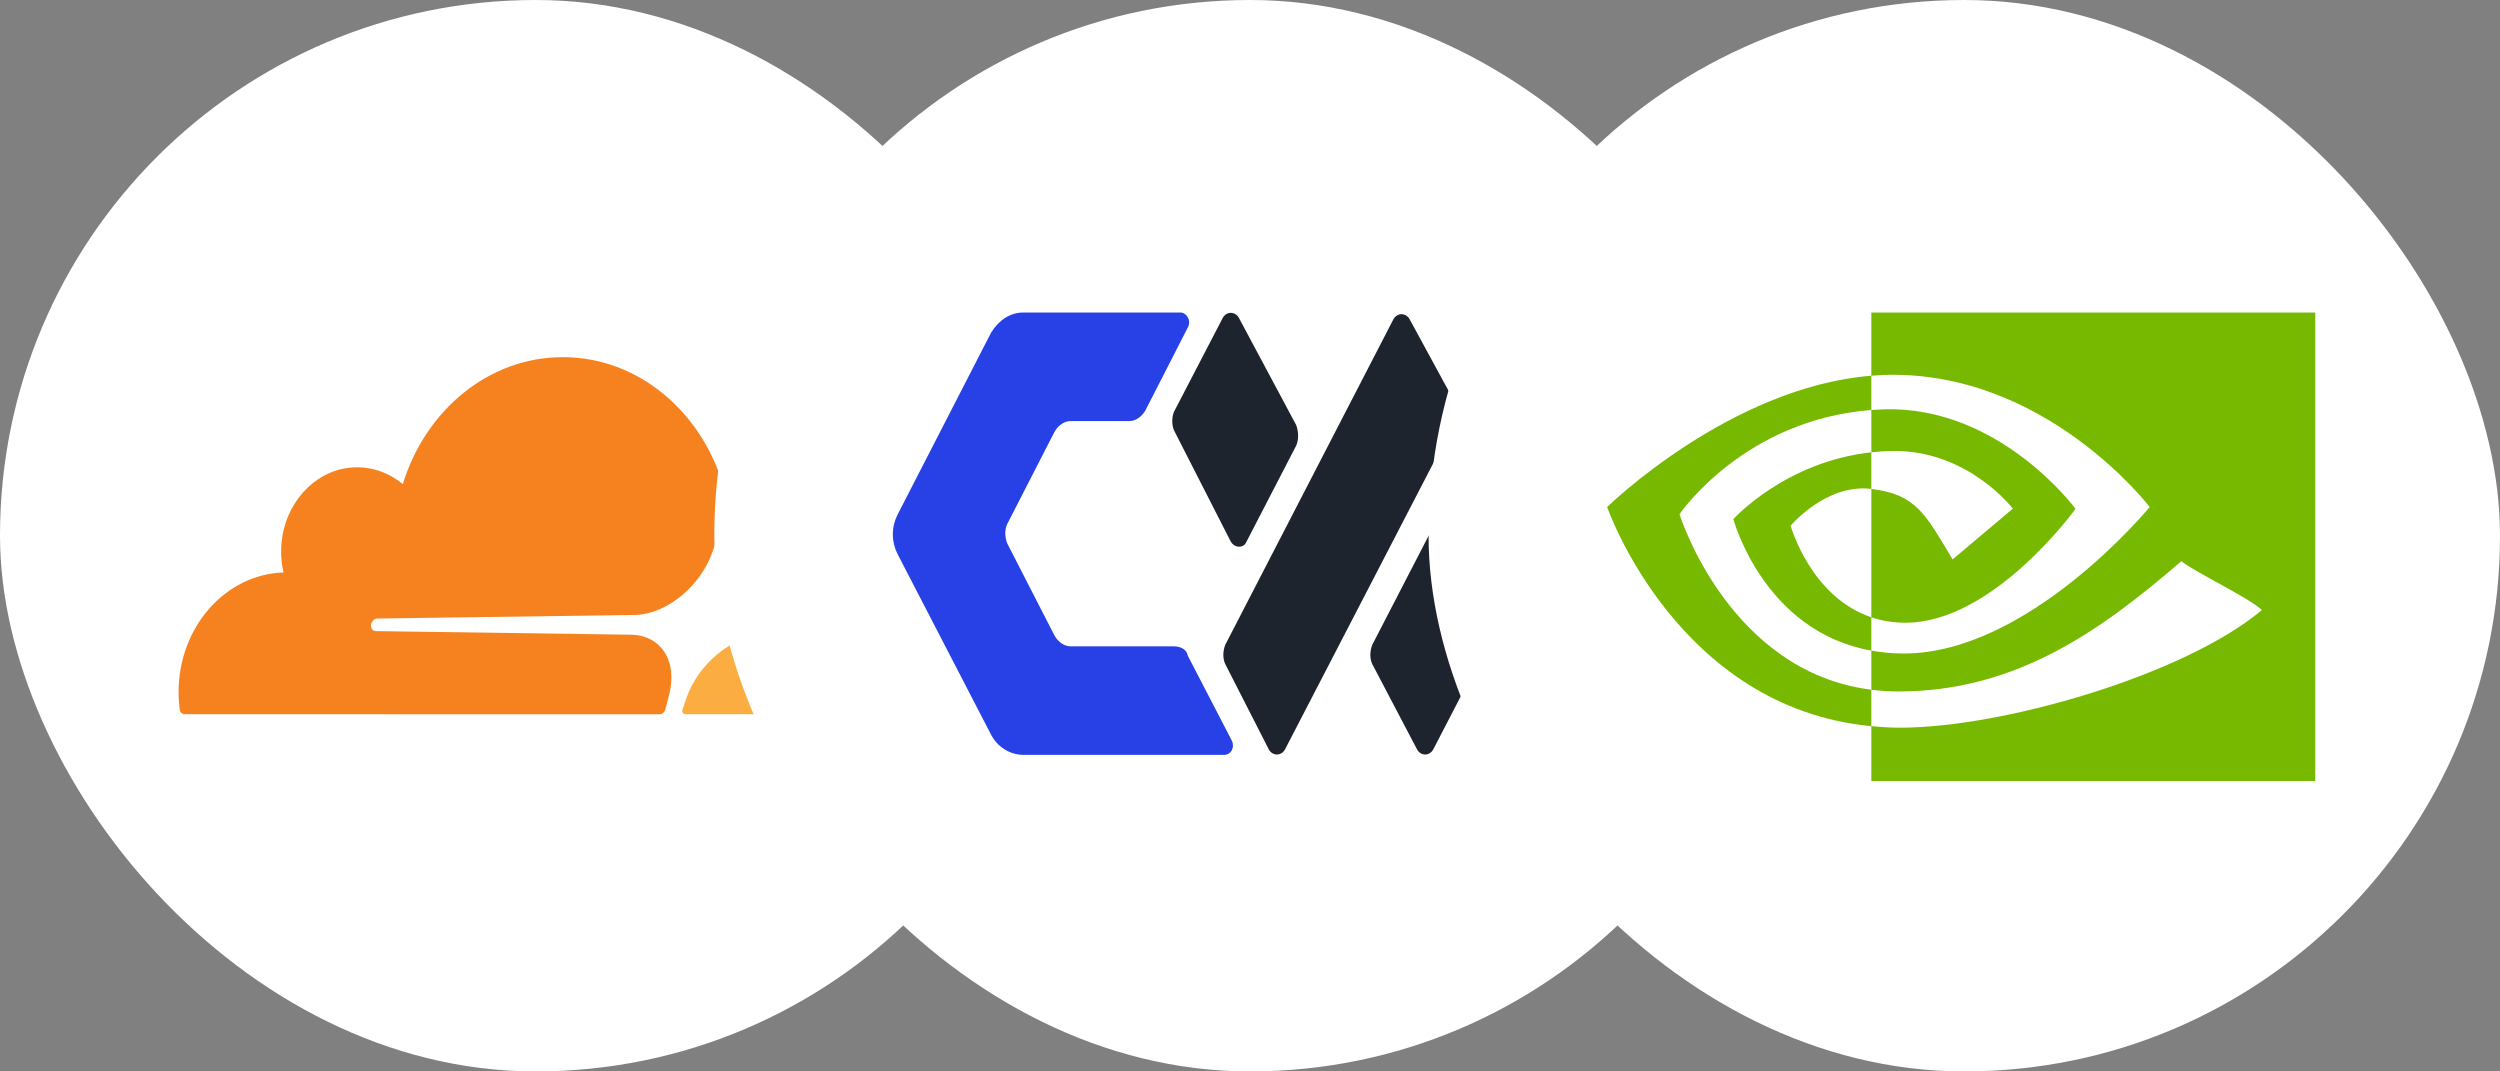
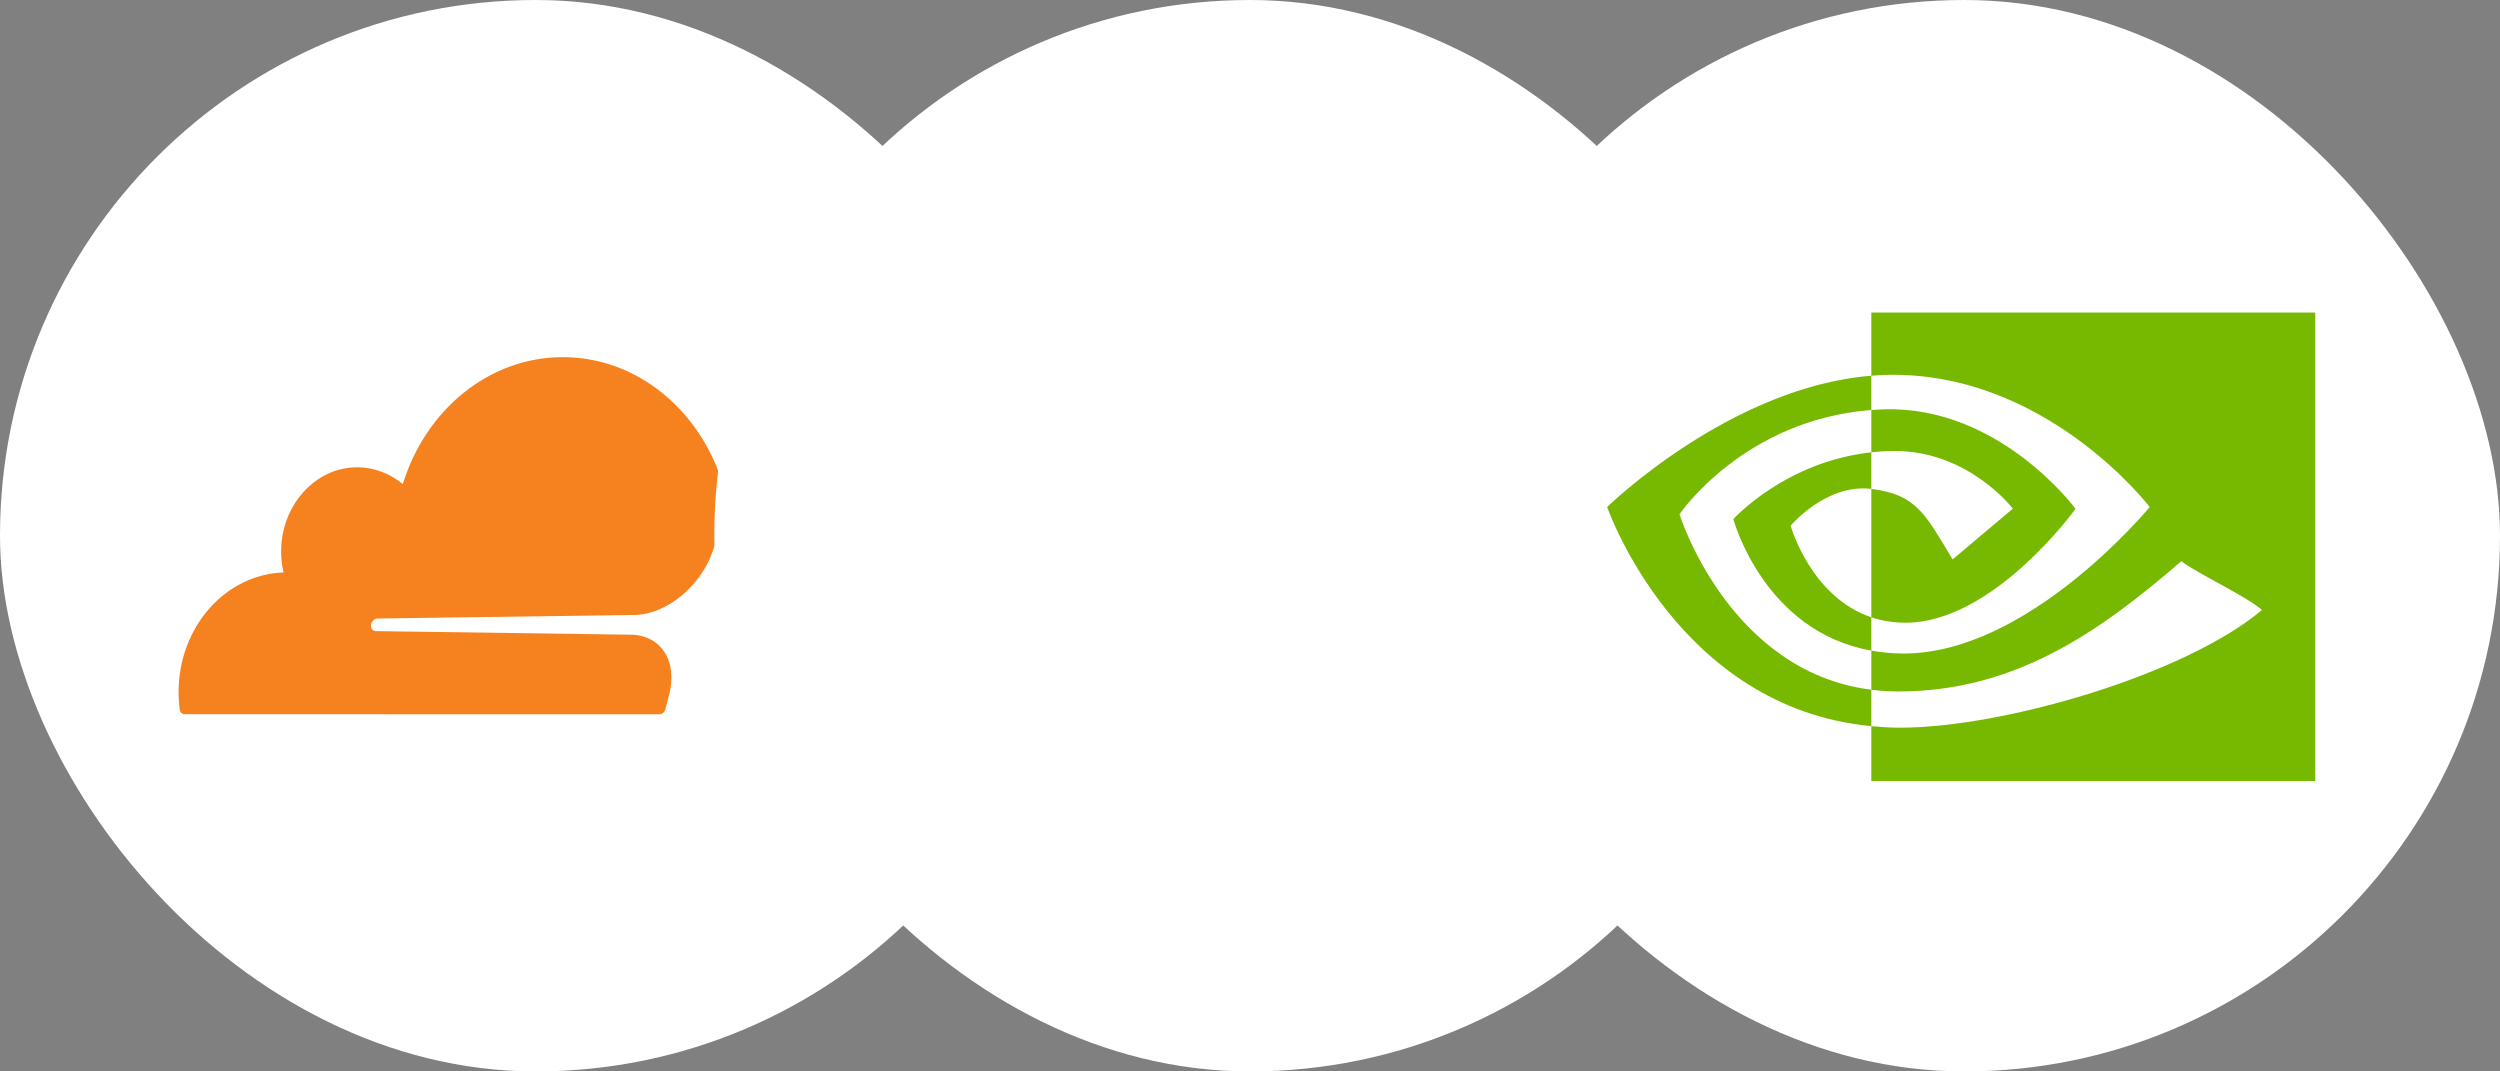
<svg xmlns="http://www.w3.org/2000/svg" width="56" height="24" viewBox="0 0 56 24" fill="none">
  <rect x="0" y="0" width="56" height="24" fill="#808080" stroke="none" />
  <rect width="24" height="24" rx="12" fill="white" />
  <g clip-path="url(#clip0_4348_3228)">
    <path d="M14.905 15.887L14.986 15.573C15.084 15.202 15.047 14.856 14.883 14.604C14.733 14.372 14.483 14.235 14.178 14.218L8.418 14.137C8.379 14.135 8.347 14.116 8.327 14.084C8.308 14.052 8.302 14.009 8.316 13.969C8.335 13.907 8.391 13.858 8.449 13.855L14.261 13.774C14.951 13.74 15.697 13.119 15.959 12.364L16.29 11.404C16.3 11.378 16.303 11.35 16.303 11.322C16.303 11.307 16.302 11.293 16.3 11.278C15.926 9.402 14.413 8 12.608 8C10.944 8 9.529 9.191 9.023 10.845C8.695 10.573 8.277 10.428 7.826 10.477C7.027 10.565 6.385 11.278 6.306 12.163C6.285 12.394 6.302 12.614 6.351 12.823C5.046 12.865 4 14.05 4 15.503C4 15.635 4.01 15.763 4.025 15.891C4.033 15.953 4.081 15.998 4.137 15.998L14.77 16C14.772 16 14.772 16 14.774 16C14.834 15.998 14.887 15.953 14.905 15.887Z" fill="#F6821F" />
-     <path d="M16.824 11.474C16.77 11.474 16.718 11.476 16.664 11.478C16.654 11.478 16.646 11.48 16.639 11.485C16.612 11.495 16.589 11.521 16.581 11.553L16.354 12.419C16.255 12.791 16.292 13.136 16.456 13.388C16.606 13.621 16.857 13.757 17.161 13.774L18.388 13.855C18.425 13.858 18.456 13.877 18.475 13.909C18.496 13.941 18.5 13.983 18.488 14.024C18.469 14.086 18.413 14.135 18.355 14.137L17.08 14.218C16.388 14.255 15.641 14.873 15.379 15.629L15.286 15.896C15.269 15.945 15.302 15.996 15.346 15.998C15.348 15.998 15.348 15.998 15.35 15.998H19.741C19.793 15.998 19.839 15.96 19.854 15.904C19.931 15.603 19.972 15.287 19.972 14.959C19.972 13.036 18.562 11.474 16.824 11.474Z" fill="#FBAD41" />
  </g>
  <rect x="16" width="24" height="24" rx="12" fill="white" />
  <g clip-path="url(#clip1_4348_3228)">
    <path fill-rule="evenodd" clip-rule="evenodd" d="M26.272 14.478H23.984C23.844 14.478 23.705 14.386 23.62 14.235L22.56 12.168C22.505 12.016 22.505 11.864 22.56 11.742L23.62 9.675C23.705 9.524 23.844 9.432 23.984 9.432H25.295C25.435 9.432 25.574 9.34 25.659 9.189L26.608 7.334C26.692 7.182 26.58 7 26.441 7H22.924C22.617 7 22.365 7.182 22.198 7.456L20.105 11.529C20.036 11.665 20 11.816 20 11.97C20 12.123 20.036 12.274 20.105 12.41L22.198 16.453C22.269 16.59 22.373 16.705 22.501 16.785C22.629 16.866 22.775 16.908 22.924 16.909H27.418C27.585 16.909 27.669 16.727 27.585 16.575L26.608 14.69C26.58 14.538 26.441 14.477 26.273 14.477L26.272 14.478Z" fill="#2741E7" />
    <path d="M32.469 8.793L31.576 7.152C31.492 7 31.297 7 31.212 7.152L27.444 14.447C27.389 14.599 27.389 14.75 27.444 14.872L28.421 16.787C28.505 16.939 28.7 16.939 28.784 16.787L32.469 9.674C32.537 9.539 32.573 9.387 32.573 9.234C32.573 9.08 32.537 8.929 32.469 8.793Z" fill="#1E242E" />
    <path fill-rule="evenodd" clip-rule="evenodd" d="M27.919 12.138L29.036 9.979C29.091 9.857 29.091 9.675 29.036 9.524L27.752 7.122C27.668 6.97 27.473 6.97 27.389 7.122L26.3 9.219C26.245 9.34 26.245 9.522 26.3 9.644L27.556 12.106C27.64 12.288 27.863 12.288 27.919 12.136V12.138Z" fill="#1E242E" />
-     <path d="M35.762 8.793L34.869 7.152C34.785 7 34.59 7 34.506 7.152L30.737 14.447C30.682 14.599 30.682 14.75 30.737 14.872L31.742 16.787C31.826 16.939 32.021 16.939 32.105 16.787L35.789 9.674C35.929 9.401 35.929 9.067 35.762 8.793Z" fill="#1E242E" />
  </g>
  <rect x="32" width="24" height="24" rx="12" fill="white" />
  <path d="M51.862 7V17.496H41.918V16.266C42.127 16.286 42.341 16.3 42.562 16.3C44.864 16.3 48.924 15.124 50.666 13.666C50.41 13.407 49.166 12.815 48.862 12.571C47.03 14.153 45.139 15.489 42.523 15.489C42.313 15.489 42.112 15.475 41.918 15.45V14.574C42.144 14.614 42.386 14.639 42.644 14.639C45.436 14.639 48.117 11.401 48.153 11.357C48.153 11.357 45.804 8.278 42.198 8.399C42.105 8.403 42.011 8.409 41.918 8.416V7H51.862ZM41.918 9.184C39.072 9.401 37.638 11.494 37.621 11.519C37.628 11.541 38.727 15.049 41.918 15.45V16.266C37.578 15.856 36.016 11.403 36 11.357C36 11.357 38.746 8.671 41.918 8.416V9.184ZM41.918 10.952C41.917 10.952 41.916 10.951 41.915 10.951C40.902 10.83 40.11 11.776 40.11 11.776C40.116 11.795 40.562 13.371 41.918 13.827V14.574C39.513 14.145 38.835 11.657 38.827 11.628C38.827 11.628 39.989 10.341 41.918 10.132V10.952ZM42.198 9.169C44.776 9.088 46.472 11.37 46.492 11.398C46.484 11.409 44.65 13.949 42.685 13.949C42.401 13.949 42.147 13.904 41.918 13.827V10.952C42.927 11.074 43.131 11.52 43.738 12.531L45.088 11.394C45.088 11.394 44.102 10.102 42.441 10.102C42.261 10.101 42.088 10.114 41.918 10.132V9.184C42.01 9.177 42.103 9.172 42.198 9.169Z" fill="#77B900" />
  <defs>
    <clipPath id="clip0_4348_3228">
      <rect width="16" height="8" fill="white" transform="translate(4 8)" />
    </clipPath>
    <clipPath id="clip1_4348_3228">
-       <rect width="16" height="10" fill="white" transform="translate(20 7)" />
-     </clipPath>
+       </clipPath>
  </defs>
</svg>